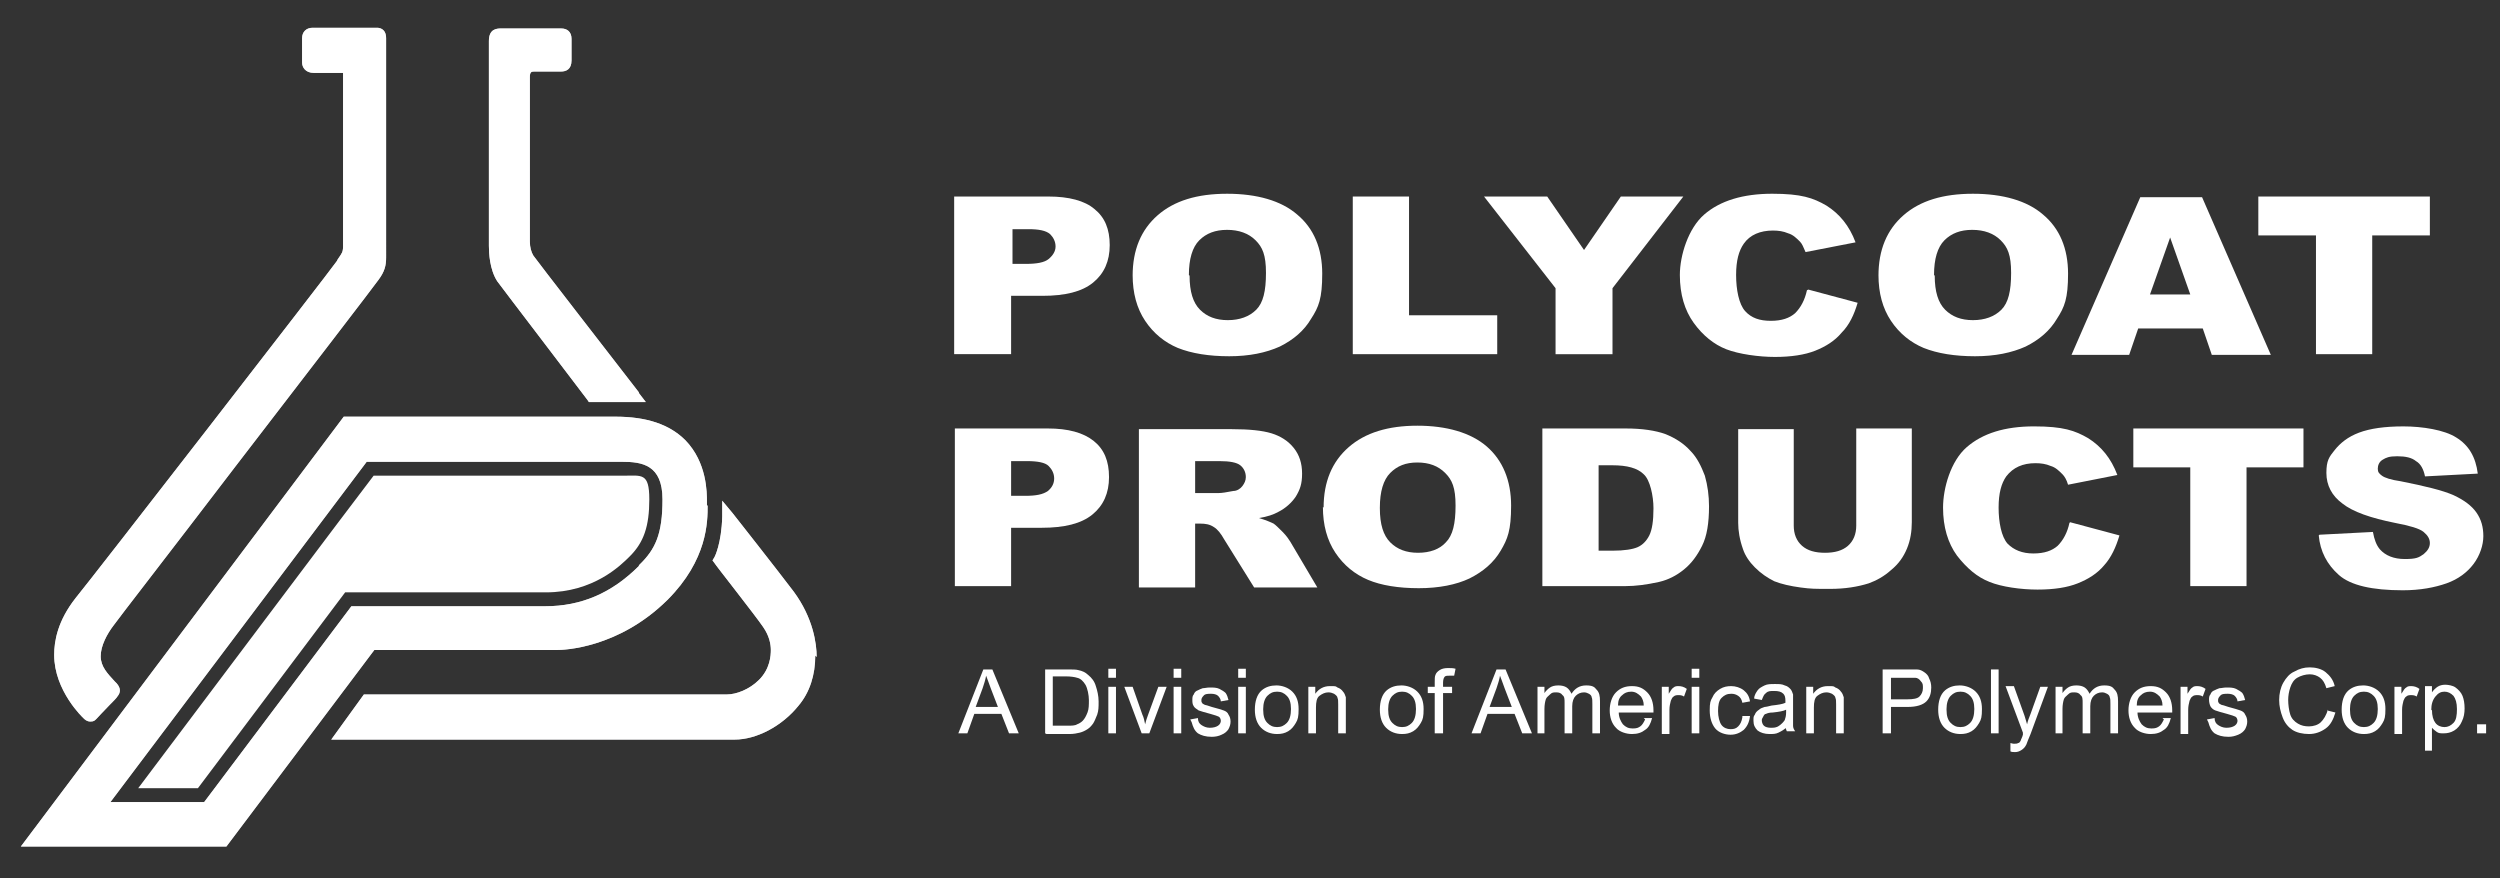
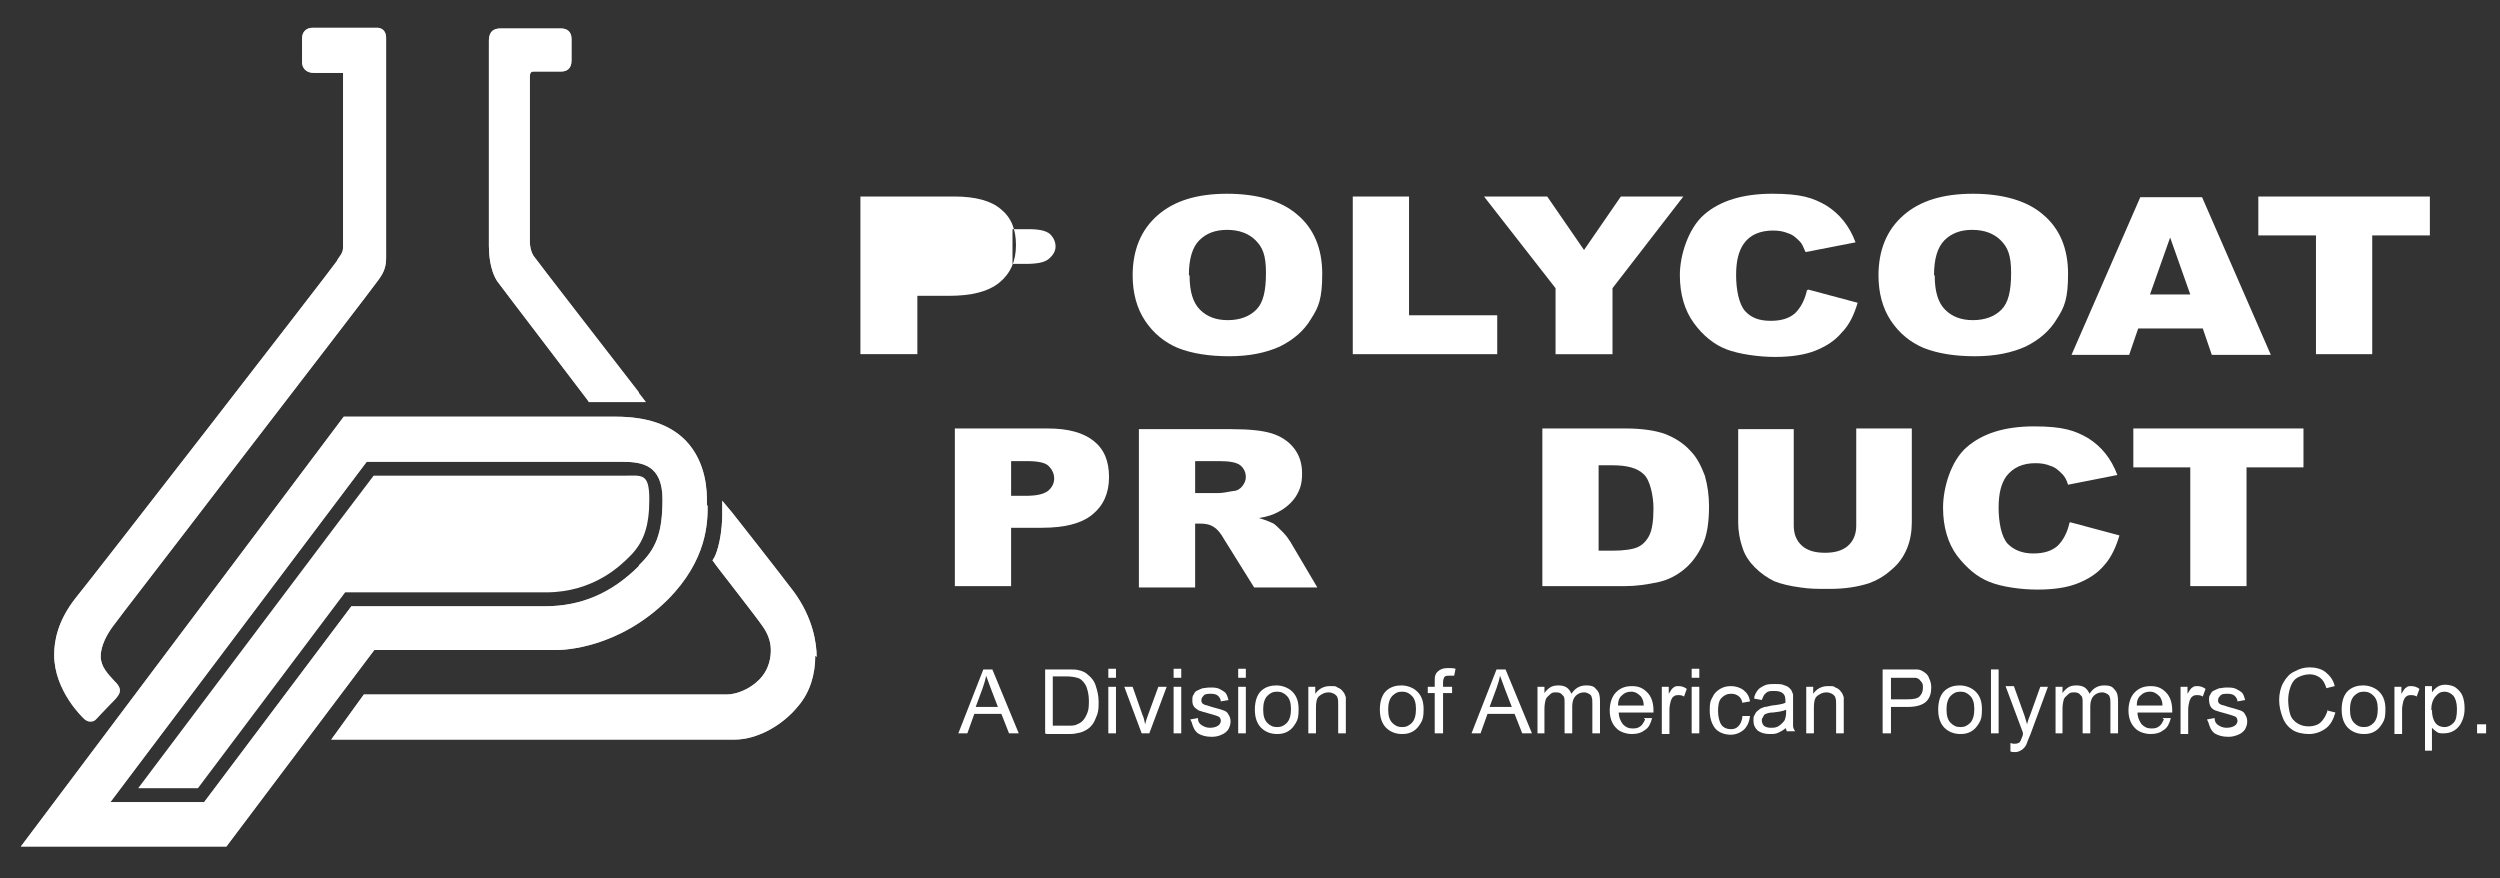
<svg xmlns="http://www.w3.org/2000/svg" id="Layer_1" version="1.1" viewBox="0 0 360 126.5">
  <rect x="0" y="0" width="360" height="126.5" fill="#333333" stroke="none" />
  <defs>
    <style> .st0 { fill: #fff; } .st1 { fill: #bcbdbf; } </style>
  </defs>
  <g>
    <g>
      <path class="st0" d="M137.5,61.7h13.4c2.9,0,5.1.6,6.6,1.8,1.5,1.2,2.2,2.9,2.2,5.2s-.8,4.1-2.4,5.4c-1.6,1.3-4,1.9-7.3,1.9h-4.4v8.4h-8.1v-22.7ZM145.6,71.4h2c1.6,0,2.6-.2,3.3-.7.6-.5.9-1.1.9-1.8s-.3-1.3-.8-1.8c-.5-.5-1.6-.7-3.1-.7h-2.3v5.1Z" />
      <path class="st0" d="M164,84.5v-22.7h13.4c2.5,0,4.4.2,5.7.6,1.3.4,2.4,1.1,3.2,2.1.8,1,1.2,2.2,1.2,3.7s-.3,2.3-.9,3.3c-.6.9-1.5,1.7-2.5,2.2-.7.4-1.6.7-2.8.9,1,.3,1.7.6,2.1.8.3.2.7.6,1.3,1.2.6.6.9,1.1,1.1,1.4l3.9,6.6h-9.1l-4.3-6.9c-.5-.9-1-1.5-1.5-1.8-.6-.4-1.2-.5-2-.5h-.7v9.2h-8.1ZM172.1,71h3.4c.4,0,1.1-.1,2.1-.3.5,0,1-.3,1.3-.7.3-.4.5-.8.5-1.3,0-.7-.3-1.3-.8-1.7-.5-.4-1.5-.6-3-.6h-3.5v4.6Z" />
-       <path class="st0" d="M190.6,73.1c0-3.7,1.2-6.6,3.6-8.7,2.4-2.1,5.7-3.1,9.9-3.1s7.7,1,10,3c2.3,2,3.5,4.9,3.5,8.5s-.5,4.8-1.5,6.5c-1,1.7-2.5,3-4.5,4-1.9.9-4.4,1.4-7.3,1.4s-5.4-.4-7.3-1.2c-1.9-.8-3.5-2.1-4.7-3.9s-1.8-4-1.8-6.6ZM198.7,73.2c0,2.3.5,3.9,1.5,4.9,1,1,2.3,1.5,4,1.5s3.1-.5,4-1.5c1-1,1.4-2.7,1.4-5.3s-.5-3.7-1.5-4.7c-1-1-2.3-1.5-4-1.5s-2.9.5-3.9,1.5c-1,1-1.5,2.7-1.5,5Z" />
      <path class="st0" d="M222.1,61.7h12c2.4,0,4.3.3,5.7.8,1.5.6,2.7,1.4,3.6,2.4,1,1,1.6,2.3,2.1,3.6.4,1.4.6,2.9.6,4.4,0,2.4-.3,4.3-1,5.7s-1.5,2.5-2.6,3.4c-1.1.9-2.3,1.5-3.6,1.8-1.8.4-3.4.6-4.8.6h-12v-22.7ZM230.2,66.9v12.4h2c1.7,0,2.9-.2,3.6-.5.7-.3,1.3-.9,1.7-1.7.4-.8.6-2.1.6-3.9s-.5-4.1-1.4-4.9c-.9-.9-2.4-1.3-4.5-1.3h-2Z" />
      <path class="st0" d="M267.3,61.7h8v13.5c0,1.3-.2,2.6-.7,3.8-.5,1.2-1.2,2.2-2.3,3.1-1,.9-2.1,1.5-3.2,1.9-1.6.5-3.4.8-5.6.8s-2.7,0-4.2-.2c-1.5-.2-2.8-.5-3.8-.9-1-.5-1.9-1.1-2.8-2-.8-.8-1.4-1.7-1.7-2.6-.5-1.4-.7-2.7-.7-3.8v-13.5h8v13.9c0,1.2.4,2.2,1.2,2.9.8.7,1.9,1,3.3,1s2.5-.3,3.3-1c.8-.7,1.2-1.7,1.2-2.9v-13.9Z" />
      <path class="st0" d="M298.1,75.2l7.1,1.9c-.5,1.7-1.2,3.2-2.2,4.3-1,1.2-2.3,2-3.8,2.6-1.5.6-3.4.9-5.8.9s-5.2-.4-6.9-1.1c-1.8-.7-3.3-2-4.7-3.8-1.3-1.8-2-4.1-2-6.9s1.1-6.7,3.4-8.7c2.3-2,5.5-3,9.7-3s5.9.6,7.8,1.7c1.9,1.2,3.3,2.9,4.2,5.3l-7.1,1.4c-.2-.7-.5-1.2-.8-1.5-.5-.5-1-1-1.7-1.2-.7-.3-1.4-.4-2.2-.4-1.8,0-3.2.6-4.2,1.9-.7,1-1.1,2.4-1.1,4.5s.4,4.2,1.3,5.2c.9.9,2.1,1.4,3.7,1.4s2.7-.4,3.5-1.1c.8-.8,1.4-1.9,1.7-3.3Z" />
      <path class="st0" d="M307.2,61.7h24.5v5.6h-8.2v17.1h-8.1v-17.1h-8.2v-5.6Z" />
-       <path class="st0" d="M334,77l7.7-.4c.2,1.1.5,1.9,1,2.5.8.9,2,1.4,3.6,1.4s2-.2,2.7-.7c.6-.5.9-1,.9-1.6s-.3-1.1-.9-1.6c-.6-.5-2-.9-4.1-1.3-3.5-.7-6.1-1.6-7.6-2.8-1.5-1.1-2.3-2.6-2.3-4.4s.4-2.3,1.2-3.3c.8-1,1.9-1.9,3.5-2.5,1.6-.6,3.7-.9,6.4-.9s5.9.5,7.6,1.6c1.8,1.1,2.8,2.8,3.1,5.2l-7.6.4c-.2-1-.6-1.8-1.3-2.2-.6-.5-1.5-.7-2.7-.7s-1.6.2-2.1.5c-.5.3-.7.8-.7,1.3s.2.7.6,1c.4.3,1.3.6,2.7.8,3.5.7,6,1.3,7.6,2,1.5.7,2.6,1.5,3.3,2.5.7,1,1,2.1,1,3.4s-.5,2.8-1.4,4c-.9,1.2-2.2,2.2-3.9,2.8-1.7.6-3.8,1-6.3,1-4.4,0-7.5-.7-9.2-2.2-1.7-1.5-2.7-3.4-2.9-5.7Z" />
    </g>
    <g>
-       <path class="st0" d="M137.5,28.3h13.5c2.9,0,5.2.6,6.6,1.8,1.5,1.2,2.2,2.9,2.2,5.2s-.8,4.1-2.4,5.4c-1.6,1.3-4,1.9-7.3,1.9h-4.5v8.4h-8.2v-22.7ZM145.7,38h2c1.6,0,2.7-.2,3.3-.7.6-.5,1-1.1,1-1.8s-.3-1.3-.8-1.8c-.6-.5-1.6-.7-3.1-.7h-2.3v5.1Z" />
+       <path class="st0" d="M137.5,28.3c2.9,0,5.2.6,6.6,1.8,1.5,1.2,2.2,2.9,2.2,5.2s-.8,4.1-2.4,5.4c-1.6,1.3-4,1.9-7.3,1.9h-4.5v8.4h-8.2v-22.7ZM145.7,38h2c1.6,0,2.7-.2,3.3-.7.6-.5,1-1.1,1-1.8s-.3-1.3-.8-1.8c-.6-.5-1.6-.7-3.1-.7h-2.3v5.1Z" />
      <path class="st0" d="M163.1,39.7c0-3.7,1.2-6.6,3.6-8.7,2.4-2.1,5.7-3.1,10-3.1s7.8,1,10.1,3c2.4,2,3.6,4.9,3.6,8.5s-.5,4.8-1.6,6.5c-1,1.7-2.5,3-4.5,4-2,.9-4.4,1.4-7.3,1.4s-5.4-.4-7.4-1.2c-1.9-.8-3.5-2.1-4.7-3.9s-1.8-4-1.8-6.6ZM171.3,39.7c0,2.3.5,3.9,1.5,4.9,1,1,2.3,1.5,4,1.5s3.1-.5,4.1-1.5c1-1,1.4-2.7,1.4-5.3s-.5-3.7-1.5-4.7c-1-1-2.4-1.5-4.1-1.5s-3,.5-4,1.5c-1,1-1.5,2.7-1.5,5Z" />
      <path class="st0" d="M194.8,28.3h8.1v17.1h12.7v5.6h-20.8v-22.7Z" />
      <path class="st0" d="M213.8,28.3h9l5.3,7.7,5.3-7.7h9l-10.2,13.2v9.5h-8.2v-9.5l-10.3-13.2Z" />
      <path class="st0" d="M260.4,41.7l7.1,1.9c-.5,1.7-1.2,3.2-2.3,4.3-1,1.2-2.3,2-3.8,2.6-1.5.6-3.5.9-5.8.9s-5.2-.4-7-1.1c-1.8-.7-3.4-2-4.7-3.8-1.3-1.8-2-4.1-2-6.9s1.2-6.7,3.5-8.7c2.3-2,5.6-3,9.8-3s5.9.6,7.8,1.7c1.9,1.2,3.3,2.9,4.2,5.3l-7.2,1.4c-.3-.7-.5-1.2-.8-1.5-.5-.5-1-1-1.7-1.2-.7-.3-1.4-.4-2.2-.4-1.8,0-3.3.6-4.2,1.9-.7,1-1.1,2.4-1.1,4.5s.4,4.2,1.3,5.2,2.1,1.4,3.7,1.4,2.7-.4,3.5-1.1c.8-.8,1.4-1.9,1.7-3.3Z" />
      <path class="st0" d="M270.5,39.7c0-3.7,1.2-6.6,3.6-8.7,2.4-2.1,5.7-3.1,10-3.1s7.8,1,10.1,3c2.4,2,3.6,4.9,3.6,8.5s-.5,4.8-1.6,6.5c-1,1.7-2.5,3-4.5,4-2,.9-4.4,1.4-7.3,1.4s-5.4-.4-7.4-1.2c-1.9-.8-3.5-2.1-4.7-3.9s-1.8-4-1.8-6.6ZM278.6,39.7c0,2.3.5,3.9,1.5,4.9,1,1,2.3,1.5,4,1.5s3.1-.5,4.1-1.5c1-1,1.4-2.7,1.4-5.3s-.5-3.7-1.5-4.7c-1-1-2.4-1.5-4.1-1.5s-3,.5-4,1.5c-1,1-1.5,2.7-1.5,5Z" />
      <path class="st0" d="M317.1,47.3h-9.2l-1.3,3.8h-8.3l9.9-22.7h8.9l9.9,22.7h-8.5l-1.3-3.8ZM315.4,42.4l-2.9-8.2-2.9,8.2h5.8Z" />
      <path class="st0" d="M325.2,28.3h24.7v5.6h-8.3v17.1h-8.1v-17.1h-8.3v-5.6Z" />
    </g>
    <g>
      <path class="st0" d="M138,105.6l3.6-9.2h1.3l3.8,9.2h-1.4l-1.1-2.8h-3.9l-1,2.8h-1.3ZM140.6,101.8h3.1l-1-2.6c-.3-.8-.5-1.4-.7-1.9-.1.6-.3,1.2-.5,1.8l-1,2.7Z" />
      <path class="st0" d="M150.5,105.6v-9.2h3.2c.7,0,1.3,0,1.6.1.5.1,1,.3,1.4.7.5.4.9.9,1.1,1.6.2.6.4,1.4.4,2.2s0,1.3-.2,1.9c-.2.5-.4,1-.6,1.3-.3.4-.5.6-.8.8-.3.2-.7.4-1.1.5-.4.1-.9.2-1.5.2h-3.3ZM151.7,104.5h2c.6,0,1.1,0,1.4-.2.3-.1.6-.3.8-.5.3-.3.5-.7.7-1.2.2-.5.2-1.1.2-1.8s-.2-1.7-.5-2.2c-.3-.5-.7-.9-1.2-1-.3-.1-.9-.2-1.6-.2h-1.9v7.1Z" />
      <path class="st0" d="M159.6,97.6v-1.3h1.1v1.3h-1.1ZM159.6,105.6v-6.7h1.1v6.7h-1.1Z" />
      <path class="st0" d="M164.4,105.6l-2.5-6.7h1.2l1.4,4c.2.4.3.9.4,1.4.1-.4.2-.8.4-1.3l1.5-4.1h1.2l-2.5,6.7h-1.1Z" />
      <path class="st0" d="M169,97.6v-1.3h1.1v1.3h-1.1ZM169,105.6v-6.7h1.1v6.7h-1.1Z" />
      <path class="st0" d="M171.4,103.6l1.1-.2c0,.5.2.8.5,1,.3.2.7.4,1.2.4s.9-.1,1.2-.3c.3-.2.4-.5.4-.7s-.1-.5-.3-.6c-.2-.1-.5-.2-1.2-.4-.8-.2-1.4-.4-1.7-.5-.3-.2-.6-.4-.7-.6-.2-.3-.2-.6-.2-.9s0-.6.2-.8c.1-.3.3-.5.6-.6.2-.1.4-.2.7-.3.3,0,.6-.1,1-.1.5,0,1,0,1.4.2.4.2.7.4.9.6.2.3.3.6.4,1l-1.1.2c0-.3-.2-.6-.4-.8-.2-.2-.6-.3-1-.3s-.9,0-1.1.3c-.2.2-.3.4-.3.6s0,.3.1.4c0,.1.2.2.4.3.1,0,.4.1,1,.3.8.2,1.4.4,1.7.5.3.1.6.3.7.6.2.3.3.6.3,1s-.1.7-.3,1.1c-.2.3-.5.6-1,.8-.4.2-.9.3-1.4.3-.9,0-1.5-.2-2-.5-.5-.4-.7-.9-.9-1.6Z" />
      <path class="st0" d="M178.3,97.6v-1.3h1.1v1.3h-1.1ZM178.3,105.6v-6.7h1.1v6.7h-1.1Z" />
      <path class="st0" d="M180.7,102.2c0-1.2.3-2.2,1-2.8.6-.5,1.3-.7,2.1-.7s1.7.3,2.3.9c.6.6.9,1.4.9,2.5s-.1,1.5-.4,2c-.3.5-.6.9-1.1,1.2-.5.3-1,.4-1.6.4-.9,0-1.7-.3-2.3-.9-.6-.6-.9-1.5-.9-2.6ZM181.9,102.2c0,.9.2,1.5.6,1.9.4.4.8.6,1.4.6s1-.2,1.4-.6c.4-.4.6-1.1.6-2s-.2-1.5-.6-1.9c-.4-.4-.8-.6-1.4-.6s-1,.2-1.4.6c-.4.4-.6,1.1-.6,1.9Z" />
      <path class="st0" d="M188.4,105.6v-6.7h1v1c.5-.7,1.2-1.1,2.1-1.1s.8,0,1.1.2c.3.1.6.3.8.6.2.2.3.5.4.8,0,.2,0,.6,0,1.1v4.1h-1.1v-4.1c0-.5,0-.8-.1-1,0-.2-.2-.4-.5-.6-.2-.1-.5-.2-.8-.2-.5,0-.9.2-1.3.5-.4.3-.5.9-.5,1.7v3.7h-1.1Z" />
      <path class="st0" d="M198.7,102.2c0-1.2.3-2.2,1-2.8.6-.5,1.3-.7,2.1-.7s1.7.3,2.3.9c.6.6.9,1.4.9,2.5s-.1,1.5-.4,2c-.3.5-.6.9-1.1,1.2-.5.3-1,.4-1.6.4-.9,0-1.7-.3-2.3-.9-.6-.6-.9-1.5-.9-2.6ZM199.9,102.2c0,.9.2,1.5.6,1.9.4.4.8.6,1.4.6s1-.2,1.4-.6c.4-.4.6-1.1.6-2s-.2-1.5-.6-1.9c-.4-.4-.8-.6-1.4-.6s-1,.2-1.4.6c-.4.4-.6,1.1-.6,1.9Z" />
      <path class="st0" d="M206.6,105.6v-5.8h-1v-.9h1v-.7c0-.4,0-.8.1-1,.1-.3.3-.5.6-.7.3-.2.7-.3,1.2-.3s.7,0,1.1.1l-.2,1c-.2,0-.5,0-.7,0-.3,0-.6,0-.7.2-.1.1-.2.4-.2.8v.6h1.3v.9h-1.3v5.8h-1.1Z" />
      <path class="st0" d="M211.9,105.6l3.6-9.2h1.3l3.8,9.2h-1.4l-1.1-2.8h-3.9l-1,2.8h-1.3ZM214.6,101.8h3.1l-1-2.6c-.3-.8-.5-1.4-.7-1.9-.1.6-.3,1.2-.5,1.8l-1,2.7Z" />
      <path class="st0" d="M221.4,105.6v-6.7h1v.9c.2-.3.5-.6.8-.8.3-.2.7-.3,1.2-.3s.9.1,1.2.3c.3.2.5.5.7.9.5-.8,1.2-1.2,2.1-1.2s1.2.2,1.5.6c.4.4.5.9.5,1.7v4.6h-1.1v-4.2c0-.5,0-.8-.1-1,0-.2-.2-.4-.4-.5-.2-.1-.4-.2-.7-.2-.5,0-.9.2-1.2.5-.3.3-.5.8-.5,1.5v3.9h-1.1v-4.4c0-.5,0-.9-.3-1.1-.2-.3-.5-.4-.9-.4s-.6,0-.9.3-.5.4-.6.7c-.1.3-.2.8-.2,1.4v3.5h-1.1Z" />
      <path class="st0" d="M236.7,103.4h1.2c-.2.8-.5,1.4-1,1.7-.5.4-1.1.6-1.9.6s-1.8-.3-2.3-.9c-.6-.6-.9-1.5-.9-2.5s.3-2,.9-2.6c.6-.6,1.3-.9,2.3-.9s1.6.3,2.2.9c.6.6.9,1.5.9,2.6s0,.2,0,.3h-5c0,.7.3,1.3.6,1.7.4.4.8.6,1.4.6s.8-.1,1.1-.3c.3-.2.5-.6.7-1ZM233,101.6h3.7c0-.6-.2-1-.4-1.3-.4-.4-.8-.7-1.4-.7s-1,.2-1.3.5c-.4.3-.6.8-.6,1.4Z" />
      <path class="st0" d="M239.3,105.6v-6.7h1v1c.3-.5.5-.8.7-.9.2-.2.5-.2.7-.2.4,0,.8.1,1.2.4l-.4,1.1c-.3-.2-.6-.2-.8-.2s-.5,0-.7.2c-.2.1-.3.4-.4.6-.1.4-.2.8-.2,1.3v3.5h-1.1Z" />
      <path class="st0" d="M243.6,97.6v-1.3h1.1v1.3h-1.1ZM243.6,105.6v-6.7h1.1v6.7h-1.1Z" />
      <path class="st0" d="M250.9,103.1h1.1c-.1.9-.4,1.5-.9,2-.5.4-1.1.7-1.9.7s-1.7-.3-2.2-.9-.8-1.5-.8-2.6.1-1.4.4-1.9c.2-.5.6-.9,1.1-1.2.5-.3,1-.4,1.6-.4s1.3.2,1.8.6c.5.4.8.9.9,1.6l-1.1.2c-.1-.5-.3-.8-.6-1-.3-.2-.6-.3-1-.3-.6,0-1,.2-1.4.6s-.5,1.1-.5,1.9.2,1.6.5,2c.3.4.8.6,1.3.6s.8-.1,1.1-.4c.3-.3.5-.7.6-1.3Z" />
      <path class="st0" d="M257.3,104.7c-.4.4-.8.6-1.2.8s-.8.2-1.3.2c-.7,0-1.3-.2-1.7-.5-.4-.4-.6-.8-.6-1.4s0-.6.2-.9c.1-.3.3-.5.6-.7.2-.2.5-.3.8-.4.2,0,.6-.1,1-.2.9-.1,1.6-.2,2-.4,0-.2,0-.3,0-.3,0-.5-.1-.8-.3-1-.3-.3-.7-.4-1.3-.4s-.9,0-1.2.3c-.3.2-.4.5-.6,1l-1.1-.2c0-.5.3-.9.5-1.2.2-.3.6-.5,1-.7.4-.2.9-.2,1.5-.2s1,0,1.4.2c.4.1.6.3.8.5.2.2.3.5.4.8,0,.2,0,.5,0,1v1.5c0,1.1,0,1.7,0,2,0,.3.1.5.3.8h-1.2c-.1-.2-.2-.5-.2-.8ZM257.2,102.2c-.4.2-1,.3-1.9.4-.5,0-.8.1-1,.2-.2,0-.3.2-.4.4-.1.2-.2.3-.2.5,0,.3.1.6.3.8.2.2.6.3,1,.3s.8,0,1.2-.3c.3-.2.6-.5.8-.8.1-.3.2-.6.2-1.1v-.4Z" />
      <path class="st0" d="M260.1,105.6v-6.7h1v1c.5-.7,1.2-1.1,2.1-1.1s.8,0,1.1.2c.3.1.6.3.8.6.2.2.3.5.4.8,0,.2,0,.6,0,1.1v4.1h-1.1v-4.1c0-.5,0-.8-.1-1,0-.2-.2-.4-.5-.6-.2-.1-.5-.2-.8-.2-.5,0-.9.2-1.3.5-.4.3-.5.9-.5,1.7v3.7h-1.1Z" />
      <path class="st0" d="M271.1,105.6v-9.2h3.5c.6,0,1.1,0,1.4,0,.5,0,.8.2,1.1.4.3.2.6.5.7.9.2.4.3.8.3,1.3,0,.8-.2,1.5-.7,2-.5.5-1.4.8-2.7.8h-2.4v3.8h-1.2ZM272.3,100.7h2.4c.8,0,1.4-.1,1.7-.4.3-.3.5-.7.5-1.2s0-.7-.3-1c-.2-.3-.5-.5-.8-.5-.2,0-.6,0-1.1,0h-2.4v3.3Z" />
      <path class="st0" d="M279.1,102.2c0-1.2.3-2.2,1-2.8.6-.5,1.3-.7,2.1-.7s1.7.3,2.3.9c.6.6.9,1.4.9,2.5s-.1,1.5-.4,2c-.3.5-.6.9-1.1,1.2-.5.3-1,.4-1.6.4-.9,0-1.7-.3-2.3-.9s-.9-1.5-.9-2.6ZM280.3,102.2c0,.9.2,1.5.6,1.9.4.4.8.6,1.4.6s1-.2,1.4-.6c.4-.4.6-1.1.6-2s-.2-1.5-.6-1.9c-.4-.4-.8-.6-1.4-.6s-1,.2-1.4.6c-.4.4-.6,1.1-.6,1.9Z" />
      <path class="st0" d="M286.7,105.6v-9.2h1.1v9.2h-1.1Z" />
      <path class="st0" d="M289.5,108.1v-1.1c.1,0,.3.1.5.1s.5,0,.6-.1c.2,0,.3-.2.4-.4,0-.1.2-.4.3-.8,0,0,0-.2,0-.3l-2.5-6.7h1.2l1.4,3.9c.2.5.3,1,.5,1.6.1-.5.3-1,.5-1.5l1.4-3.9h1.1l-2.5,6.8c-.3.7-.5,1.2-.6,1.5-.2.4-.4.6-.7.8-.3.2-.6.3-.9.3s-.5,0-.7-.1Z" />
      <path class="st0" d="M296,105.6v-6.7h1v.9c.2-.3.5-.6.8-.8.3-.2.7-.3,1.2-.3s.9.1,1.2.3c.3.2.5.5.7.9.5-.8,1.2-1.2,2.1-1.2s1.2.2,1.5.6c.4.4.5.9.5,1.7v4.6h-1.1v-4.2c0-.5,0-.8-.1-1,0-.2-.2-.4-.4-.5-.2-.1-.4-.2-.7-.2-.5,0-.9.2-1.2.5-.3.3-.5.8-.5,1.5v3.9h-1.1v-4.4c0-.5,0-.9-.3-1.1-.2-.3-.5-.4-.9-.4s-.6,0-.9.3-.5.4-.6.7c-.1.3-.2.8-.2,1.4v3.5h-1.1Z" />
      <path class="st0" d="M311.4,103.4h1.2c-.2.8-.5,1.4-1,1.7-.5.4-1.1.6-1.9.6s-1.8-.3-2.3-.9c-.6-.6-.9-1.5-.9-2.5s.3-2,.9-2.6c.6-.6,1.3-.9,2.3-.9s1.6.3,2.2.9c.6.6.9,1.5.9,2.6s0,.2,0,.3h-5c0,.7.3,1.3.6,1.7.4.4.8.6,1.4.6s.8-.1,1.1-.3c.3-.2.5-.6.7-1ZM307.7,101.6h3.7c0-.6-.2-1-.4-1.3-.4-.4-.8-.7-1.4-.7s-1,.2-1.3.5c-.4.3-.6.8-.6,1.4Z" />
      <path class="st0" d="M314,105.6v-6.7h1v1c.3-.5.5-.8.7-.9.2-.2.5-.2.7-.2.4,0,.8.1,1.2.4l-.4,1.1c-.3-.2-.6-.2-.8-.2s-.5,0-.7.2c-.2.1-.3.4-.4.6-.1.4-.2.8-.2,1.3v3.5h-1.1Z" />
      <path class="st0" d="M317.8,103.6l1.1-.2c0,.5.2.8.5,1,.3.2.7.4,1.2.4s.9-.1,1.2-.3c.3-.2.4-.5.4-.7s-.1-.5-.3-.6c-.2-.1-.5-.2-1.2-.4-.8-.2-1.4-.4-1.7-.5s-.6-.4-.7-.6-.2-.6-.2-.9,0-.6.2-.8c.1-.3.3-.5.6-.6.2-.1.4-.2.7-.3.3,0,.6-.1,1-.1.5,0,1,0,1.4.2.4.2.7.4.9.6.2.3.3.6.4,1l-1.1.2c0-.3-.2-.6-.4-.8-.2-.2-.6-.3-1-.3s-.9,0-1.1.3c-.2.2-.3.4-.3.6s0,.3.1.4c0,.1.2.2.4.3.1,0,.4.1,1,.3.8.2,1.4.4,1.7.5.3.1.6.3.7.6.2.3.3.6.3,1s-.1.7-.3,1.1c-.2.3-.5.6-1,.8s-.9.3-1.4.3c-.9,0-1.5-.2-2-.5-.5-.4-.7-.9-.9-1.6Z" />
      <path class="st0" d="M335.1,102.3l1.2.3c-.3,1-.7,1.8-1.4,2.3-.7.5-1.5.8-2.4.8s-1.8-.2-2.4-.6c-.6-.4-1.1-1-1.4-1.8-.3-.8-.5-1.6-.5-2.5s.2-1.8.6-2.5c.4-.7.9-1.3,1.6-1.6.7-.4,1.4-.6,2.2-.6s1.7.2,2.3.7c.6.5,1.1,1.1,1.3,2l-1.2.3c-.2-.7-.5-1.2-.9-1.5-.4-.3-.9-.5-1.5-.5s-1.3.2-1.8.5c-.5.3-.8.8-1,1.4-.2.6-.3,1.2-.3,1.8s.1,1.5.3,2.1c.2.6.6,1,1.1,1.3.5.3,1,.4,1.6.4s1.3-.2,1.7-.6.8-1,1-1.8Z" />
      <path class="st0" d="M337.2,102.2c0-1.2.3-2.2,1-2.8.6-.5,1.3-.7,2.1-.7s1.7.3,2.3.9c.6.6.9,1.4.9,2.5s-.1,1.5-.4,2c-.3.5-.6.9-1.1,1.2-.5.3-1,.4-1.6.4-.9,0-1.7-.3-2.3-.9-.6-.6-.9-1.5-.9-2.6ZM338.4,102.2c0,.9.2,1.5.6,1.9.4.4.8.6,1.4.6s1-.2,1.4-.6c.4-.4.6-1.1.6-2s-.2-1.5-.6-1.9c-.4-.4-.8-.6-1.4-.6s-1,.2-1.4.6c-.4.4-.6,1.1-.6,1.9Z" />
      <path class="st0" d="M344.8,105.6v-6.7h1v1c.3-.5.5-.8.7-.9.2-.2.5-.2.7-.2.4,0,.8.1,1.2.4l-.4,1.1c-.3-.2-.6-.2-.8-.2s-.5,0-.7.2c-.2.1-.3.4-.4.6-.1.4-.2.8-.2,1.3v3.5h-1.1Z" />
      <path class="st0" d="M349.2,108.1v-9.3h1v.9c.2-.3.5-.6.8-.8.3-.2.7-.3,1.1-.3s1.1.1,1.5.4c.4.3.8.7,1,1.2.2.5.3,1.1.3,1.8s-.1,1.3-.4,1.9c-.2.5-.6,1-1.1,1.3-.5.3-1,.4-1.5.4s-.7,0-1-.2-.5-.4-.7-.6v3.3h-1.1ZM350.2,102.2c0,.9.2,1.5.5,1.9.3.4.8.6,1.3.6s.9-.2,1.3-.6c.4-.4.5-1.1.5-2s-.2-1.5-.5-1.9c-.4-.4-.8-.6-1.3-.6s-.9.2-1.3.7c-.4.5-.6,1.1-.6,2Z" />
      <path class="st0" d="M356.7,105.6v-1.3h1.3v1.3h-1.3Z" />
    </g>
  </g>
  <g>
    <path class="st1" d="M117.4,94.4c0,2.8-.8,5.3-2.4,7.2-2.4,3-6.1,4.9-9.2,4.9h-58.1l4.7-6.5h.4s50.6,0,51.9,0,3.2-.7,4.6-2.1c1.6-1.6,1.7-3.5,1.7-4.3s-.2-2-1.1-3.3c-1-1.5-7-9.1-7-9.2l-.3-.4.3-.5s1-1.9,1.1-5.8v-2.3c0,0,1.5,1.8,1.5,1.8,0,0,6.3,8,8.8,11.3,2.8,3.8,3.3,7.5,3.3,9.4ZM92,56.5c-4.1-5.3-14.8-19.1-15.2-19.7-.3-.5-.5-1.2-.5-2s0-5.1,0-10.1c0-6.1,0-12.9,0-13.6s.2-.8.6-.8h3.9c.7,0,1.5-.3,1.5-1.6v-3.1c0-1-.6-1.5-1.5-1.5h-8.6c-.6,0-1.8,0-1.8,1.8v29.5c0,1,.1,3.4,1.2,5.1.8,1.1,12.5,16.4,13,17.1l.2.3h8.2l-1-1.3ZM54.2,4h-9.2c-.9,0-1.5.6-1.5,1.5s0,.9,0,1.7c0,.8,0,1.6,0,1.8,0,.7.5,1.5,1.7,1.5h4c.1,0,.2,0,.2,0,0,0,0,.2,0,.6v24.4c0,.8-.2,1-.6,1.6-.1.1-.2.3-.3.5-.8,1.2-35.6,46.1-37.6,48.5-2.6,3.3-3.1,6.2-3.1,8.2,0,5.2,4.2,9.1,4.2,9.1.2.2.5.5,1,.5s.6-.1.9-.4c.2-.2,1.1-1.2,1.9-2,.5-.5,1-1,1.1-1.2.5-.6.5-1.2-.1-1.9l-.3-.3c-1-1.1-2-2.1-2-3.6s.9-3.2,1.9-4.5c.4-.6,8.7-11.3,17.4-22.7,10-13,20.3-26.4,20.7-27,.9-1.2,1.1-2.1,1.1-3.2V5.5c0-1.4-1-1.5-1.3-1.5Z" />
    <path class="st1" d="M101.8,72.8v-.5c0-1.4,0-5.7-3.1-8.9-2.3-2.3-5.6-3.4-10.1-3.4h-39.1L3,121.9h29.6l21.3-28.3h26.3c.9,0,8.8-.2,15.9-7.2,5.8-5.8,5.8-11.3,5.8-13.6ZM92,81.5c-3.9,3.9-8.3,5.8-13.5,5.8h-27.9c-.6.8-21.2,28.2-21.2,28.2h-13.5l36.9-49h36.8c2.8,0,5.8.4,5.8,5.4s-1,7.2-3.4,9.5Z" />
  </g>
  <g>
    <path class="st0" d="M117.4,94.4c0,2.8-.8,5.3-2.4,7.2-2.4,3-6.1,4.9-9.2,4.9h-58.1l4.7-6.5h.4s50.6,0,51.9,0,3.2-.7,4.6-2.1c1.6-1.6,1.7-3.5,1.7-4.3s-.2-2-1.1-3.3c-1-1.5-7-9.1-7-9.2l-.3-.4.3-.5s1-1.9,1.1-5.8v-2.3c0,0,1.5,1.8,1.5,1.8,0,0,6.3,8,8.8,11.3,2.8,3.8,3.3,7.5,3.3,9.4ZM92,56.5c-4.1-5.3-14.8-19.1-15.2-19.7-.3-.5-.5-1.2-.5-2s0-5.1,0-10.1c0-6.1,0-12.9,0-13.6s.2-.8.6-.8h3.9c.7,0,1.5-.3,1.5-1.6v-3.1c0-1-.6-1.5-1.5-1.5h-8.6c-.6,0-1.8,0-1.8,1.8v29.5c0,1,.1,3.4,1.2,5.1.8,1.1,12.5,16.4,13,17.1l.2.3h8.2l-1-1.3ZM54.2,4h-9.2c-.9,0-1.5.6-1.5,1.5s0,.9,0,1.7c0,.8,0,1.6,0,1.8,0,.7.5,1.5,1.7,1.5h4c.1,0,.2,0,.2,0,0,0,0,.2,0,.6v24.4c0,.8-.2,1-.6,1.6-.1.1-.2.3-.3.5-.8,1.2-35.6,46.1-37.6,48.5-2.6,3.3-3.1,6.2-3.1,8.2,0,5.2,4.2,9.1,4.2,9.1.2.2.5.5,1,.5s.6-.1.9-.4c.2-.2,1.1-1.2,1.9-2,.5-.5,1-1,1.1-1.2.5-.6.5-1.2-.1-1.9l-.3-.3c-1-1.1-2-2.1-2-3.6s.9-3.2,1.9-4.5c.4-.6,8.7-11.3,17.4-22.7,10-13,20.3-26.4,20.7-27,.9-1.2,1.1-2.1,1.1-3.2V5.5c0-1.4-1-1.5-1.3-1.5Z" />
    <g>
      <path class="st0" d="M89.6,68.5h-35.8c-.6.7-31.7,42.1-33.9,45h8.6c.6-.8,21.2-28.2,21.2-28.2h28.9c6.9,0,10.8-3.9,12.1-5.2,2-2,2.8-4.3,2.8-8.2s-1.1-3.4-3.8-3.4Z" />
      <path class="st0" d="M101.8,72.8v-.5c0-1.4,0-5.7-3.1-8.9-2.3-2.3-5.6-3.4-10.1-3.4h-39.1L3,121.9h29.6l21.3-28.3h26.3c.9,0,8.8-.2,15.9-7.2,5.8-5.8,5.8-11.3,5.8-13.6ZM92,81.5c-3.9,3.9-8.3,5.8-13.5,5.8h-27.9c-.6.8-21.2,28.2-21.2,28.2h-13.5l36.9-49h36.8c2.8,0,5.8.4,5.8,5.4s-1,7.2-3.4,9.5Z" />
    </g>
  </g>
</svg>